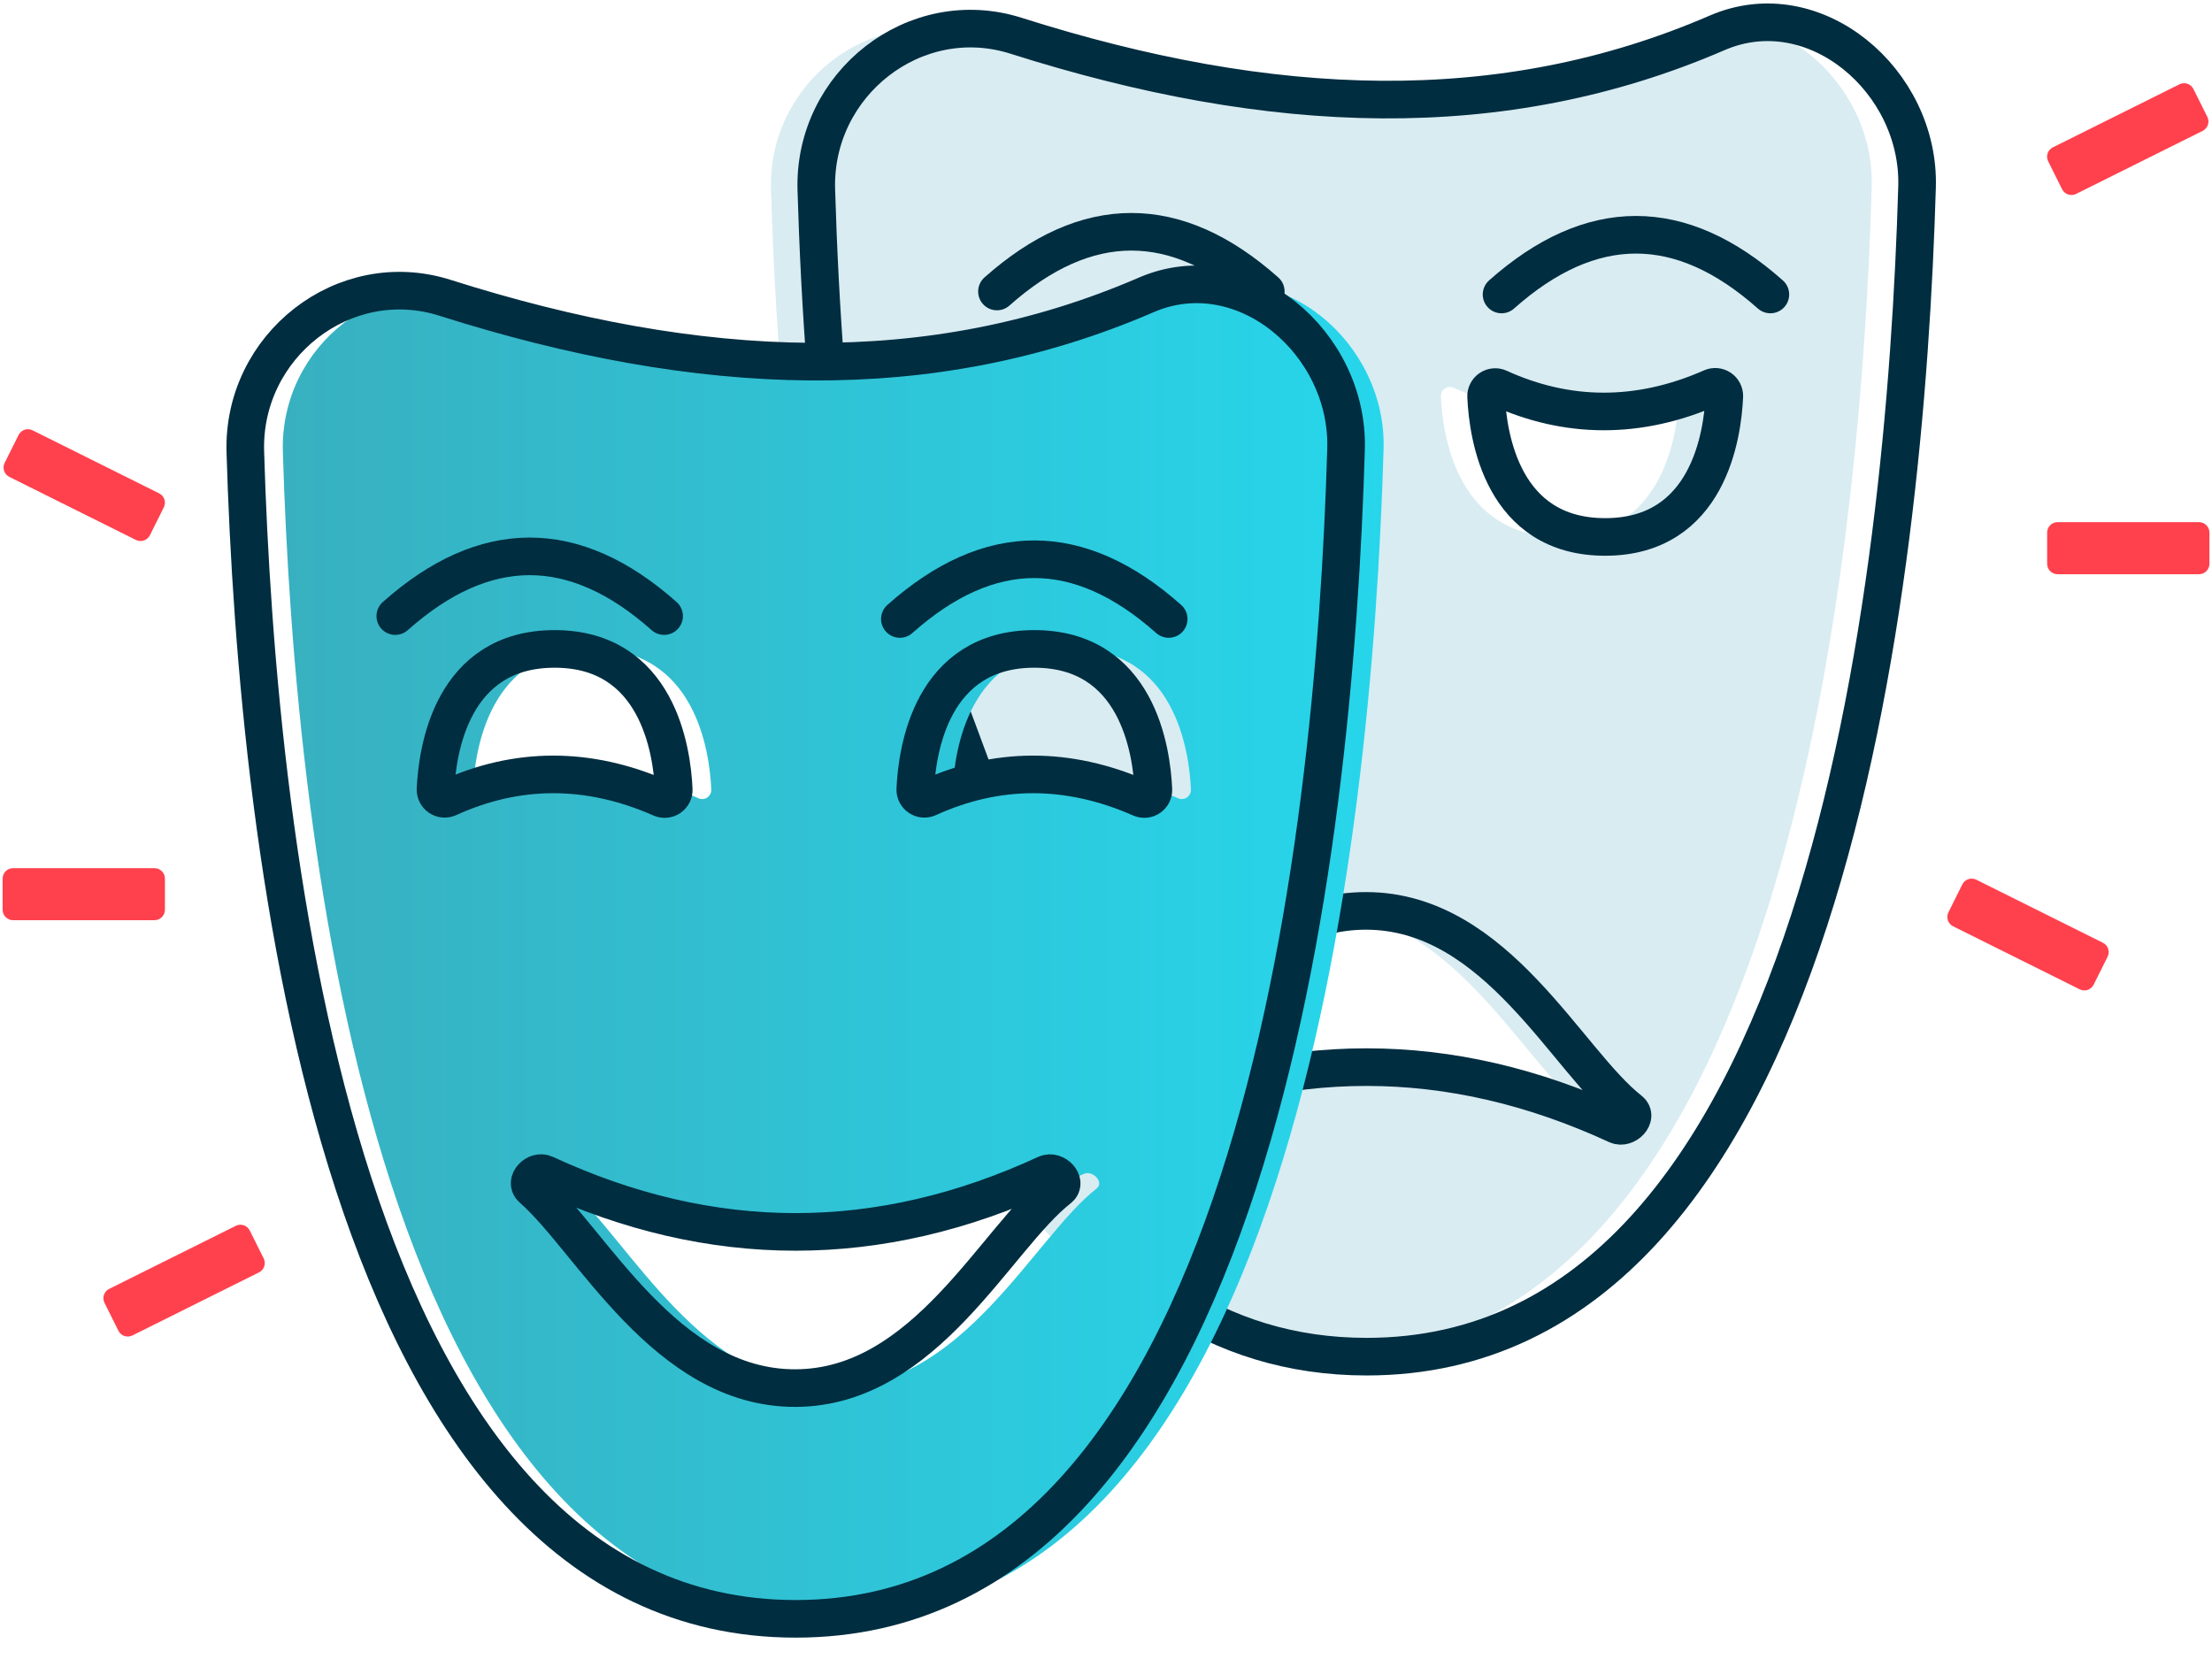
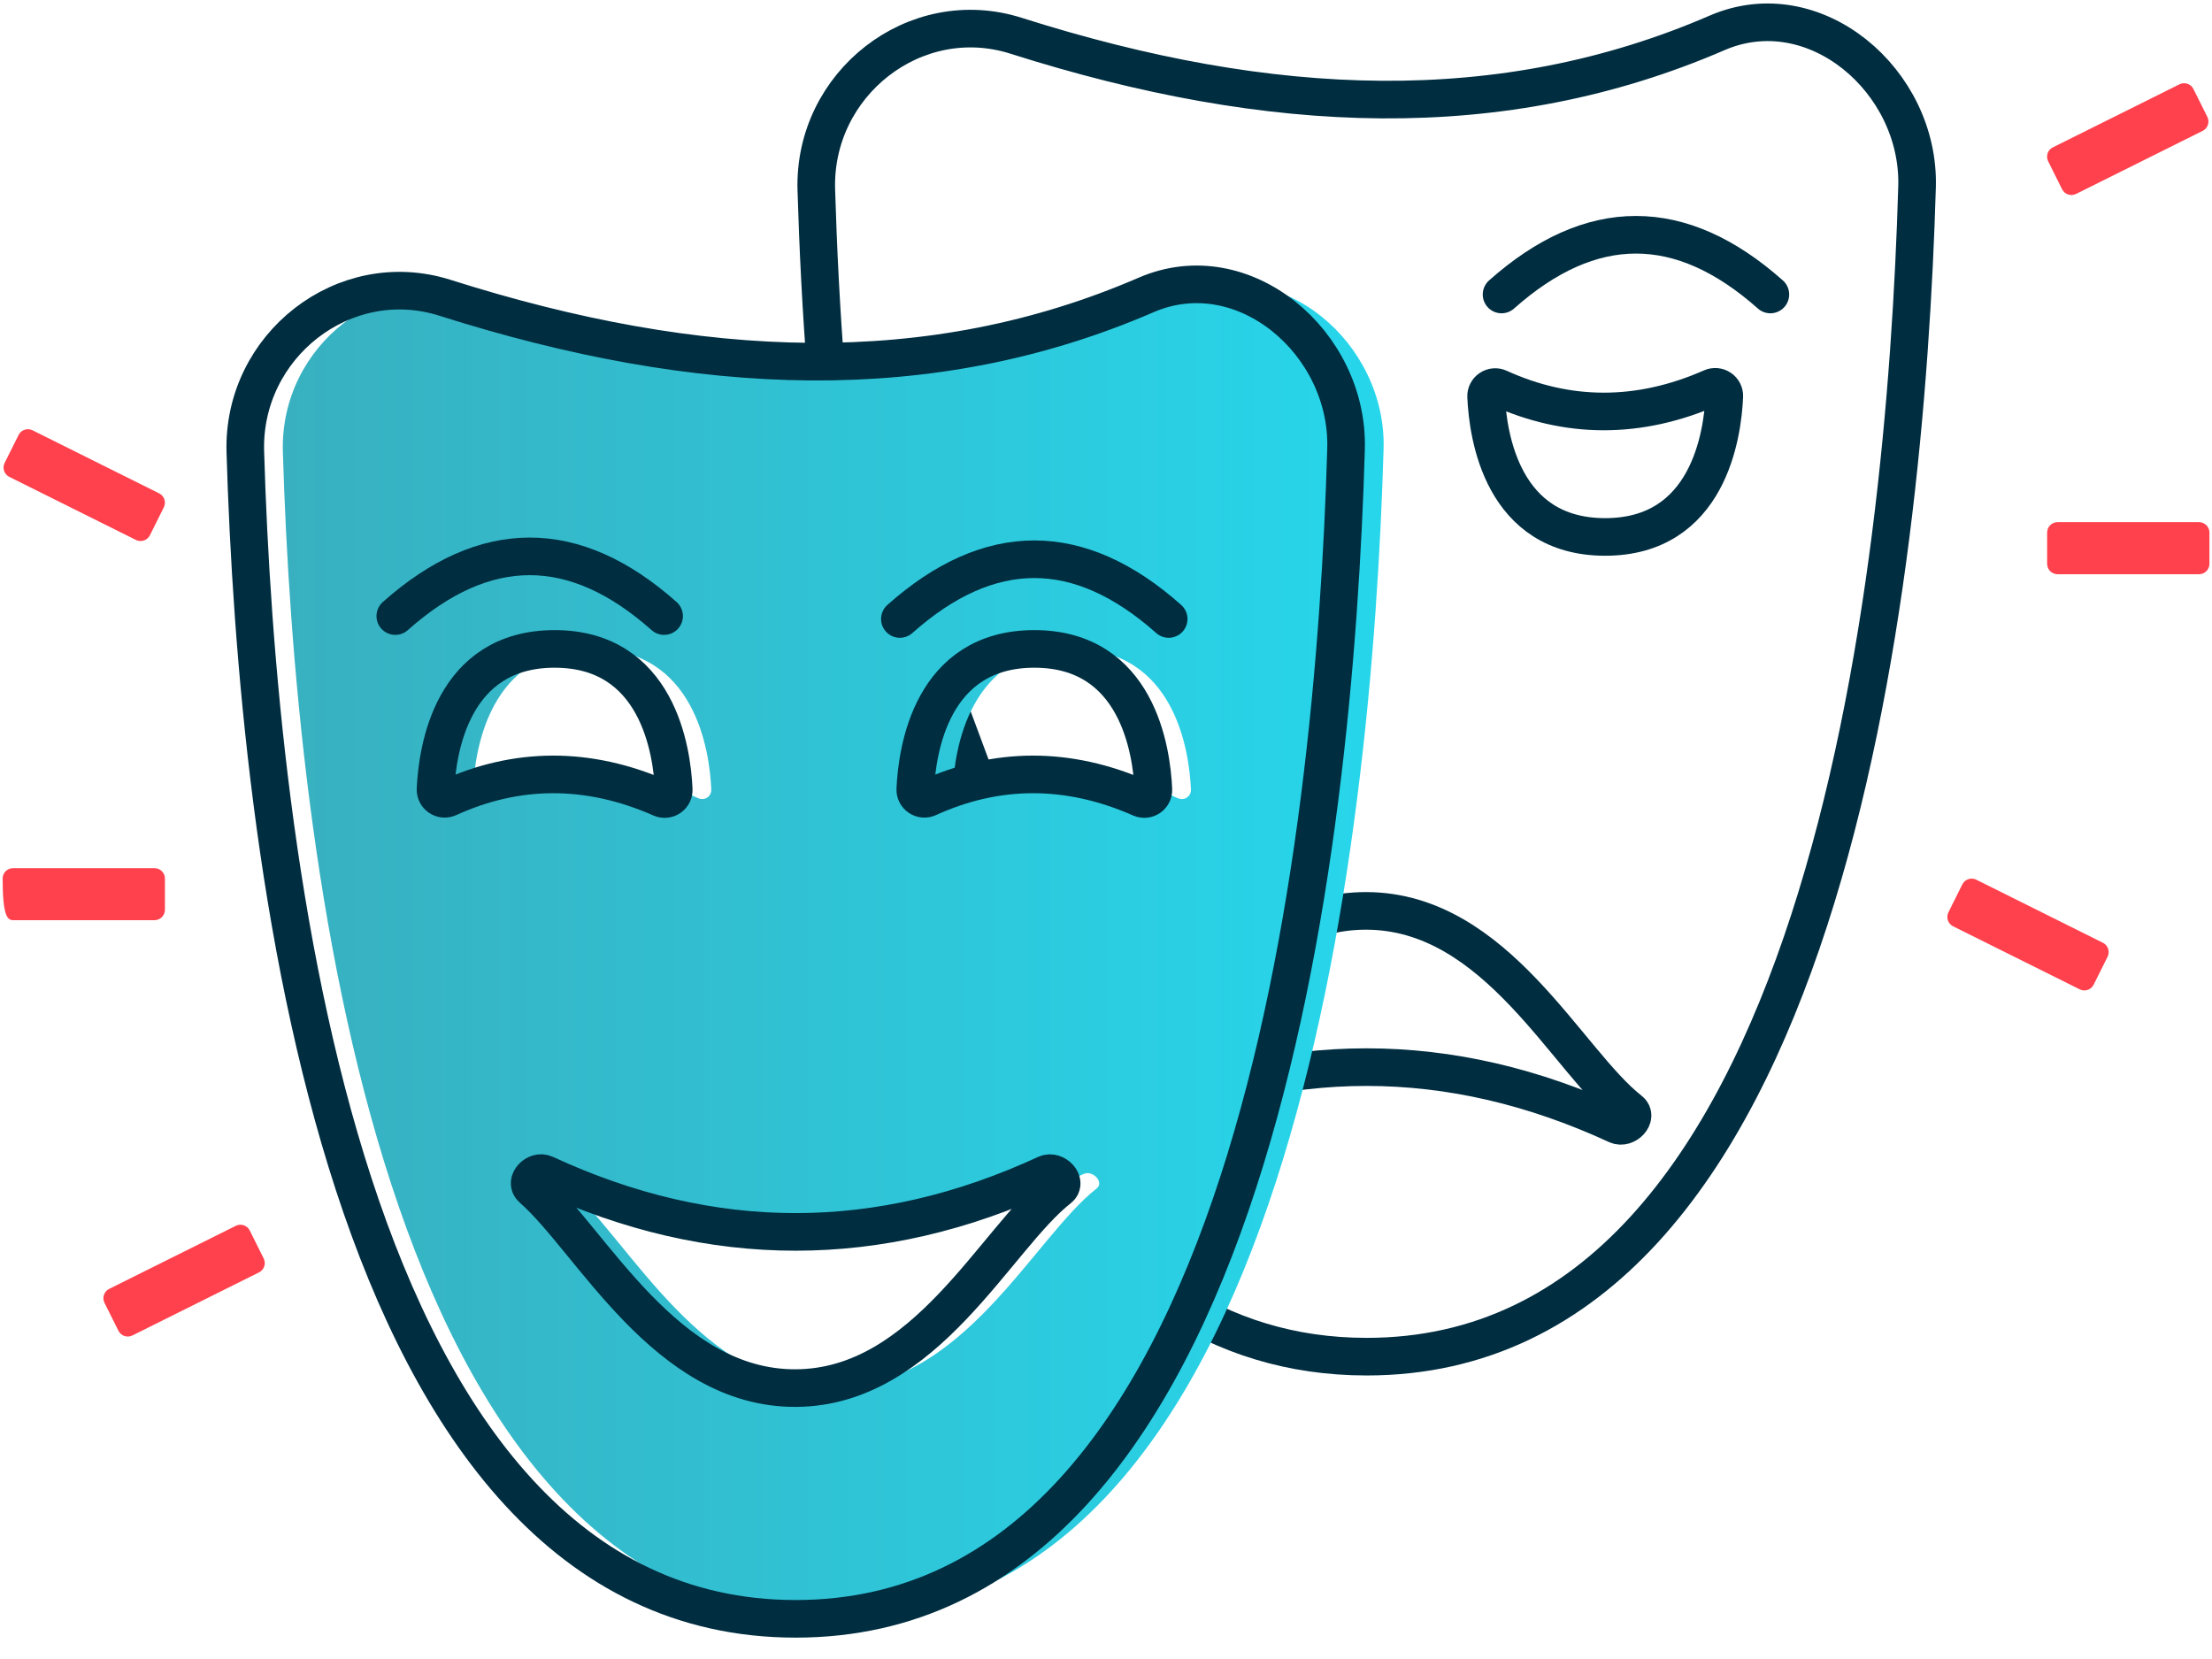
<svg xmlns="http://www.w3.org/2000/svg" width="100" height="75" viewBox="0 0 100 75" fill="none">
-   <path d="M75.581 1.478C65.851 5.687 55.409 5.269 43.886 1.61C39.319 0.159 34.712 3.786 34.854 8.573C35.392 26.534 39.095 61.332 59.734 61.332C80.424 61.332 84.094 26.363 84.617 8.448C84.756 3.651 79.98 -0.425 75.581 1.478ZM44.036 17.529C47.105 18.929 50.33 18.977 53.646 17.515C53.71 17.487 53.781 17.476 53.85 17.483C53.92 17.489 53.987 17.513 54.045 17.553C54.102 17.593 54.149 17.646 54.18 17.709C54.211 17.772 54.226 17.841 54.223 17.911C54.146 19.665 53.5 24.27 48.837 24.27C44.175 24.27 43.532 19.684 43.454 17.924C43.45 17.853 43.465 17.783 43.497 17.72C43.528 17.657 43.576 17.603 43.634 17.563C43.693 17.523 43.76 17.5 43.831 17.494C43.901 17.488 43.972 17.5 44.036 17.529ZM71.056 50.861C63.507 47.371 55.958 47.371 48.409 50.861C47.998 51.05 47.48 50.505 47.82 50.207C50.501 47.864 53.852 41.156 59.736 41.179C65.618 41.202 68.787 47.973 71.643 50.204C72.001 50.481 71.464 51.047 71.056 50.861ZM75.909 17.911C75.833 19.665 75.186 24.27 70.525 24.27C65.863 24.27 65.218 19.684 65.14 17.924C65.137 17.853 65.152 17.784 65.184 17.721C65.215 17.658 65.263 17.604 65.321 17.565C65.379 17.525 65.447 17.502 65.517 17.496C65.588 17.49 65.658 17.502 65.722 17.531C68.791 18.931 72.017 18.979 75.332 17.518C75.396 17.49 75.466 17.478 75.536 17.485C75.605 17.491 75.672 17.515 75.73 17.555C75.787 17.594 75.834 17.647 75.865 17.71C75.897 17.772 75.912 17.841 75.909 17.911V17.911Z" fill="#D9ECF2" />
  <path d="M52.839 58.688C55.395 60.371 58.355 61.332 61.784 61.332C82.474 61.332 86.144 26.363 86.666 8.448C86.806 3.659 82.03 -0.417 77.63 1.485C67.901 5.695 57.458 5.276 45.936 1.617C41.369 0.166 36.761 3.793 36.904 8.58C36.98 11.119 37.116 13.992 37.36 17.056L52.839 58.688ZM46.086 17.537C49.155 18.936 52.379 18.985 55.695 17.523C55.759 17.495 55.829 17.483 55.899 17.49C55.969 17.497 56.036 17.521 56.093 17.56C56.151 17.6 56.198 17.654 56.229 17.716C56.26 17.779 56.275 17.849 56.272 17.918C56.196 19.672 55.55 24.277 50.887 24.277C46.224 24.277 45.582 19.691 45.504 17.931C45.499 17.86 45.513 17.79 45.544 17.726C45.575 17.663 45.621 17.608 45.679 17.568C45.738 17.527 45.805 17.502 45.876 17.496C45.946 17.489 46.017 17.5 46.082 17.529L46.086 17.537ZM73.1 50.861C65.551 47.37 58.002 47.37 50.453 50.861C50.043 51.05 49.524 50.504 49.865 50.207C52.546 47.864 55.897 41.156 61.779 41.179C67.661 41.202 70.829 47.972 73.687 50.203C74.046 50.481 73.512 51.047 73.1 50.861ZM77.953 17.915C77.875 19.669 77.23 24.274 72.567 24.274C67.904 24.274 67.262 19.688 67.184 17.928C67.18 17.858 67.195 17.788 67.227 17.725C67.259 17.662 67.306 17.608 67.365 17.569C67.423 17.529 67.491 17.506 67.561 17.5C67.631 17.494 67.702 17.506 67.766 17.536C70.835 18.935 74.059 18.983 77.376 17.522C77.439 17.494 77.509 17.483 77.578 17.489C77.647 17.495 77.714 17.519 77.772 17.558C77.829 17.596 77.876 17.649 77.907 17.711C77.939 17.773 77.955 17.842 77.953 17.911V17.915Z" stroke="#002D40" stroke-width="1.7" stroke-miterlimit="10" />
  <path d="M53.514 13.333C43.784 17.544 33.342 17.121 21.82 13.464C17.252 12.013 12.646 15.641 12.788 20.427C13.325 38.388 17.029 73.184 37.667 73.184C58.357 73.184 62.028 38.216 62.549 20.3C62.69 15.506 57.918 11.43 53.514 13.333ZM21.387 35.682C21.465 33.92 22.118 29.336 26.771 29.336C31.425 29.336 32.08 33.938 32.156 35.694C32.159 35.764 32.144 35.833 32.113 35.896C32.082 35.959 32.035 36.012 31.978 36.052C31.92 36.091 31.853 36.116 31.783 36.122C31.713 36.129 31.643 36.117 31.579 36.089C28.264 34.628 25.039 34.676 21.969 36.076C21.905 36.105 21.834 36.117 21.764 36.111C21.694 36.105 21.626 36.081 21.567 36.042C21.509 36.002 21.462 35.949 21.43 35.886C21.398 35.823 21.384 35.752 21.387 35.682V35.682ZM49.577 53.729C46.72 55.96 43.545 62.729 37.669 62.753C31.794 62.778 28.435 56.069 25.755 53.726C25.415 53.428 25.933 52.88 26.344 53.072C33.893 56.565 41.442 56.565 48.991 53.072C49.4 52.885 49.935 53.45 49.577 53.729ZM53.262 36.089C49.947 34.628 46.723 34.676 43.653 36.076C43.589 36.105 43.518 36.117 43.448 36.111C43.377 36.105 43.31 36.081 43.252 36.042C43.193 36.002 43.146 35.949 43.114 35.886C43.083 35.823 43.068 35.752 43.071 35.682C43.149 33.92 43.801 29.336 48.454 29.336C53.108 29.336 53.764 33.938 53.84 35.694C53.843 35.764 53.828 35.834 53.797 35.896C53.766 35.959 53.719 36.013 53.661 36.053C53.603 36.092 53.536 36.116 53.466 36.123C53.397 36.129 53.326 36.118 53.262 36.089Z" fill="url(#paint0_linear)" />
  <path d="M51.816 13.333C42.087 17.544 31.645 17.121 20.122 13.464C15.555 12.013 10.948 15.641 11.091 20.427C11.627 38.388 15.331 73.184 35.97 73.184C56.659 73.184 60.33 38.216 60.852 20.3C60.993 15.506 56.217 11.43 51.816 13.333ZM19.689 35.682C19.768 33.92 20.421 29.336 25.074 29.336C29.727 29.336 30.382 33.938 30.458 35.694C30.462 35.764 30.447 35.833 30.416 35.896C30.384 35.959 30.338 36.012 30.28 36.052C30.222 36.091 30.155 36.116 30.086 36.122C30.016 36.129 29.946 36.117 29.882 36.089C26.566 34.628 23.341 34.676 20.273 36.076C20.208 36.105 20.138 36.117 20.067 36.111C19.997 36.105 19.929 36.081 19.871 36.042C19.812 36.002 19.765 35.949 19.733 35.886C19.701 35.823 19.686 35.753 19.689 35.682V35.682ZM47.88 53.729C45.022 55.96 41.847 62.729 35.972 62.753C30.096 62.778 26.739 56.069 24.054 53.726C23.713 53.428 24.232 52.88 24.642 53.072C32.191 56.565 39.74 56.565 47.289 53.072C47.703 52.885 48.237 53.45 47.88 53.729ZM51.569 36.089C48.253 34.628 45.03 34.676 41.96 36.076C41.895 36.105 41.825 36.117 41.755 36.111C41.684 36.105 41.617 36.081 41.558 36.042C41.5 36.002 41.453 35.949 41.421 35.886C41.389 35.823 41.374 35.752 41.378 35.682C41.456 33.92 42.108 29.336 46.761 29.336C51.414 29.336 52.066 33.938 52.142 35.694C52.145 35.763 52.131 35.832 52.1 35.895C52.069 35.957 52.022 36.01 51.965 36.05C51.908 36.089 51.841 36.114 51.772 36.121C51.703 36.127 51.633 36.117 51.569 36.089V36.089Z" stroke="#002D40" stroke-width="1.7" stroke-miterlimit="10" />
  <path d="M17.87 27.852C21.921 24.252 25.972 24.252 30.023 27.852" stroke="#002D40" stroke-width="1.7" stroke-miterlimit="10" stroke-linecap="round" />
  <path d="M40.681 27.983C44.732 24.382 48.783 24.382 52.834 27.983" stroke="#002D40" stroke-width="1.7" stroke-miterlimit="10" stroke-linecap="round" />
-   <path d="M45.07 13.178C49.121 9.578 53.172 9.578 57.224 13.178" stroke="#002D40" stroke-width="1.7" stroke-miterlimit="10" stroke-linecap="round" />
  <path d="M67.882 13.313C71.933 9.713 75.984 9.713 80.035 13.313" stroke="#002D40" stroke-width="1.7" stroke-miterlimit="10" stroke-linecap="round" />
-   <path d="M0.119 39.718L0.119 41.129C0.119 41.389 0.33 41.6 0.59 41.6H6.985C7.245 41.6 7.456 41.389 7.456 41.129V39.718C7.456 39.459 7.245 39.248 6.985 39.248H0.59C0.33 39.248 0.119 39.459 0.119 39.718Z" fill="#FF414D" />
+   <path d="M0.119 39.718C0.119 41.389 0.33 41.6 0.59 41.6H6.985C7.245 41.6 7.456 41.389 7.456 41.129V39.718C7.456 39.459 7.245 39.248 6.985 39.248H0.59C0.33 39.248 0.119 39.459 0.119 39.718Z" fill="#FF414D" />
  <path d="M0.84 19.665L0.21 20.927C0.094 21.16 0.189 21.443 0.421 21.559L6.145 24.41C6.378 24.525 6.661 24.431 6.777 24.198L7.406 22.935C7.522 22.703 7.428 22.42 7.195 22.304L1.471 19.453C1.239 19.337 0.956 19.432 0.84 19.665Z" fill="#FF414D" />
  <path d="M11.921 56.891L11.291 55.628C11.175 55.396 10.892 55.301 10.659 55.417L4.936 58.268C4.703 58.384 4.608 58.666 4.724 58.899L5.354 60.162C5.47 60.395 5.753 60.489 5.986 60.373L11.709 57.522C11.942 57.406 12.037 57.124 11.921 56.891Z" fill="#FF414D" />
  <path d="M92.547 24.077V25.488C92.547 25.748 92.758 25.959 93.018 25.959H99.413C99.673 25.959 99.884 25.748 99.884 25.488V24.077C99.884 23.817 99.673 23.606 99.413 23.606H93.018C92.758 23.606 92.547 23.817 92.547 24.077Z" fill="#FF414D" />
  <path d="M92.594 7.293L93.223 8.556C93.339 8.788 93.622 8.883 93.855 8.767L99.579 5.916C99.811 5.8 99.906 5.518 99.79 5.285L99.16 4.022C99.044 3.79 98.761 3.695 98.529 3.811L92.805 6.662C92.572 6.778 92.478 7.06 92.594 7.293Z" fill="#FF414D" />
  <path d="M94.65 44.515L95.28 43.252C95.396 43.02 95.301 42.737 95.069 42.621L89.345 39.77C89.112 39.654 88.829 39.749 88.713 39.981L88.084 41.244C87.968 41.477 88.062 41.76 88.295 41.876L94.019 44.726C94.251 44.842 94.534 44.748 94.65 44.515Z" fill="#FF414D" />
  <defs>
    <linearGradient id="paint0_linear" x1="12.785" y1="43.02" x2="62.553" y2="43.02" gradientUnits="userSpaceOnUse">
      <stop stop-color="#38B0C0" />
      <stop offset="1" stop-color="#27D6EB" />
    </linearGradient>
  </defs>
</svg>